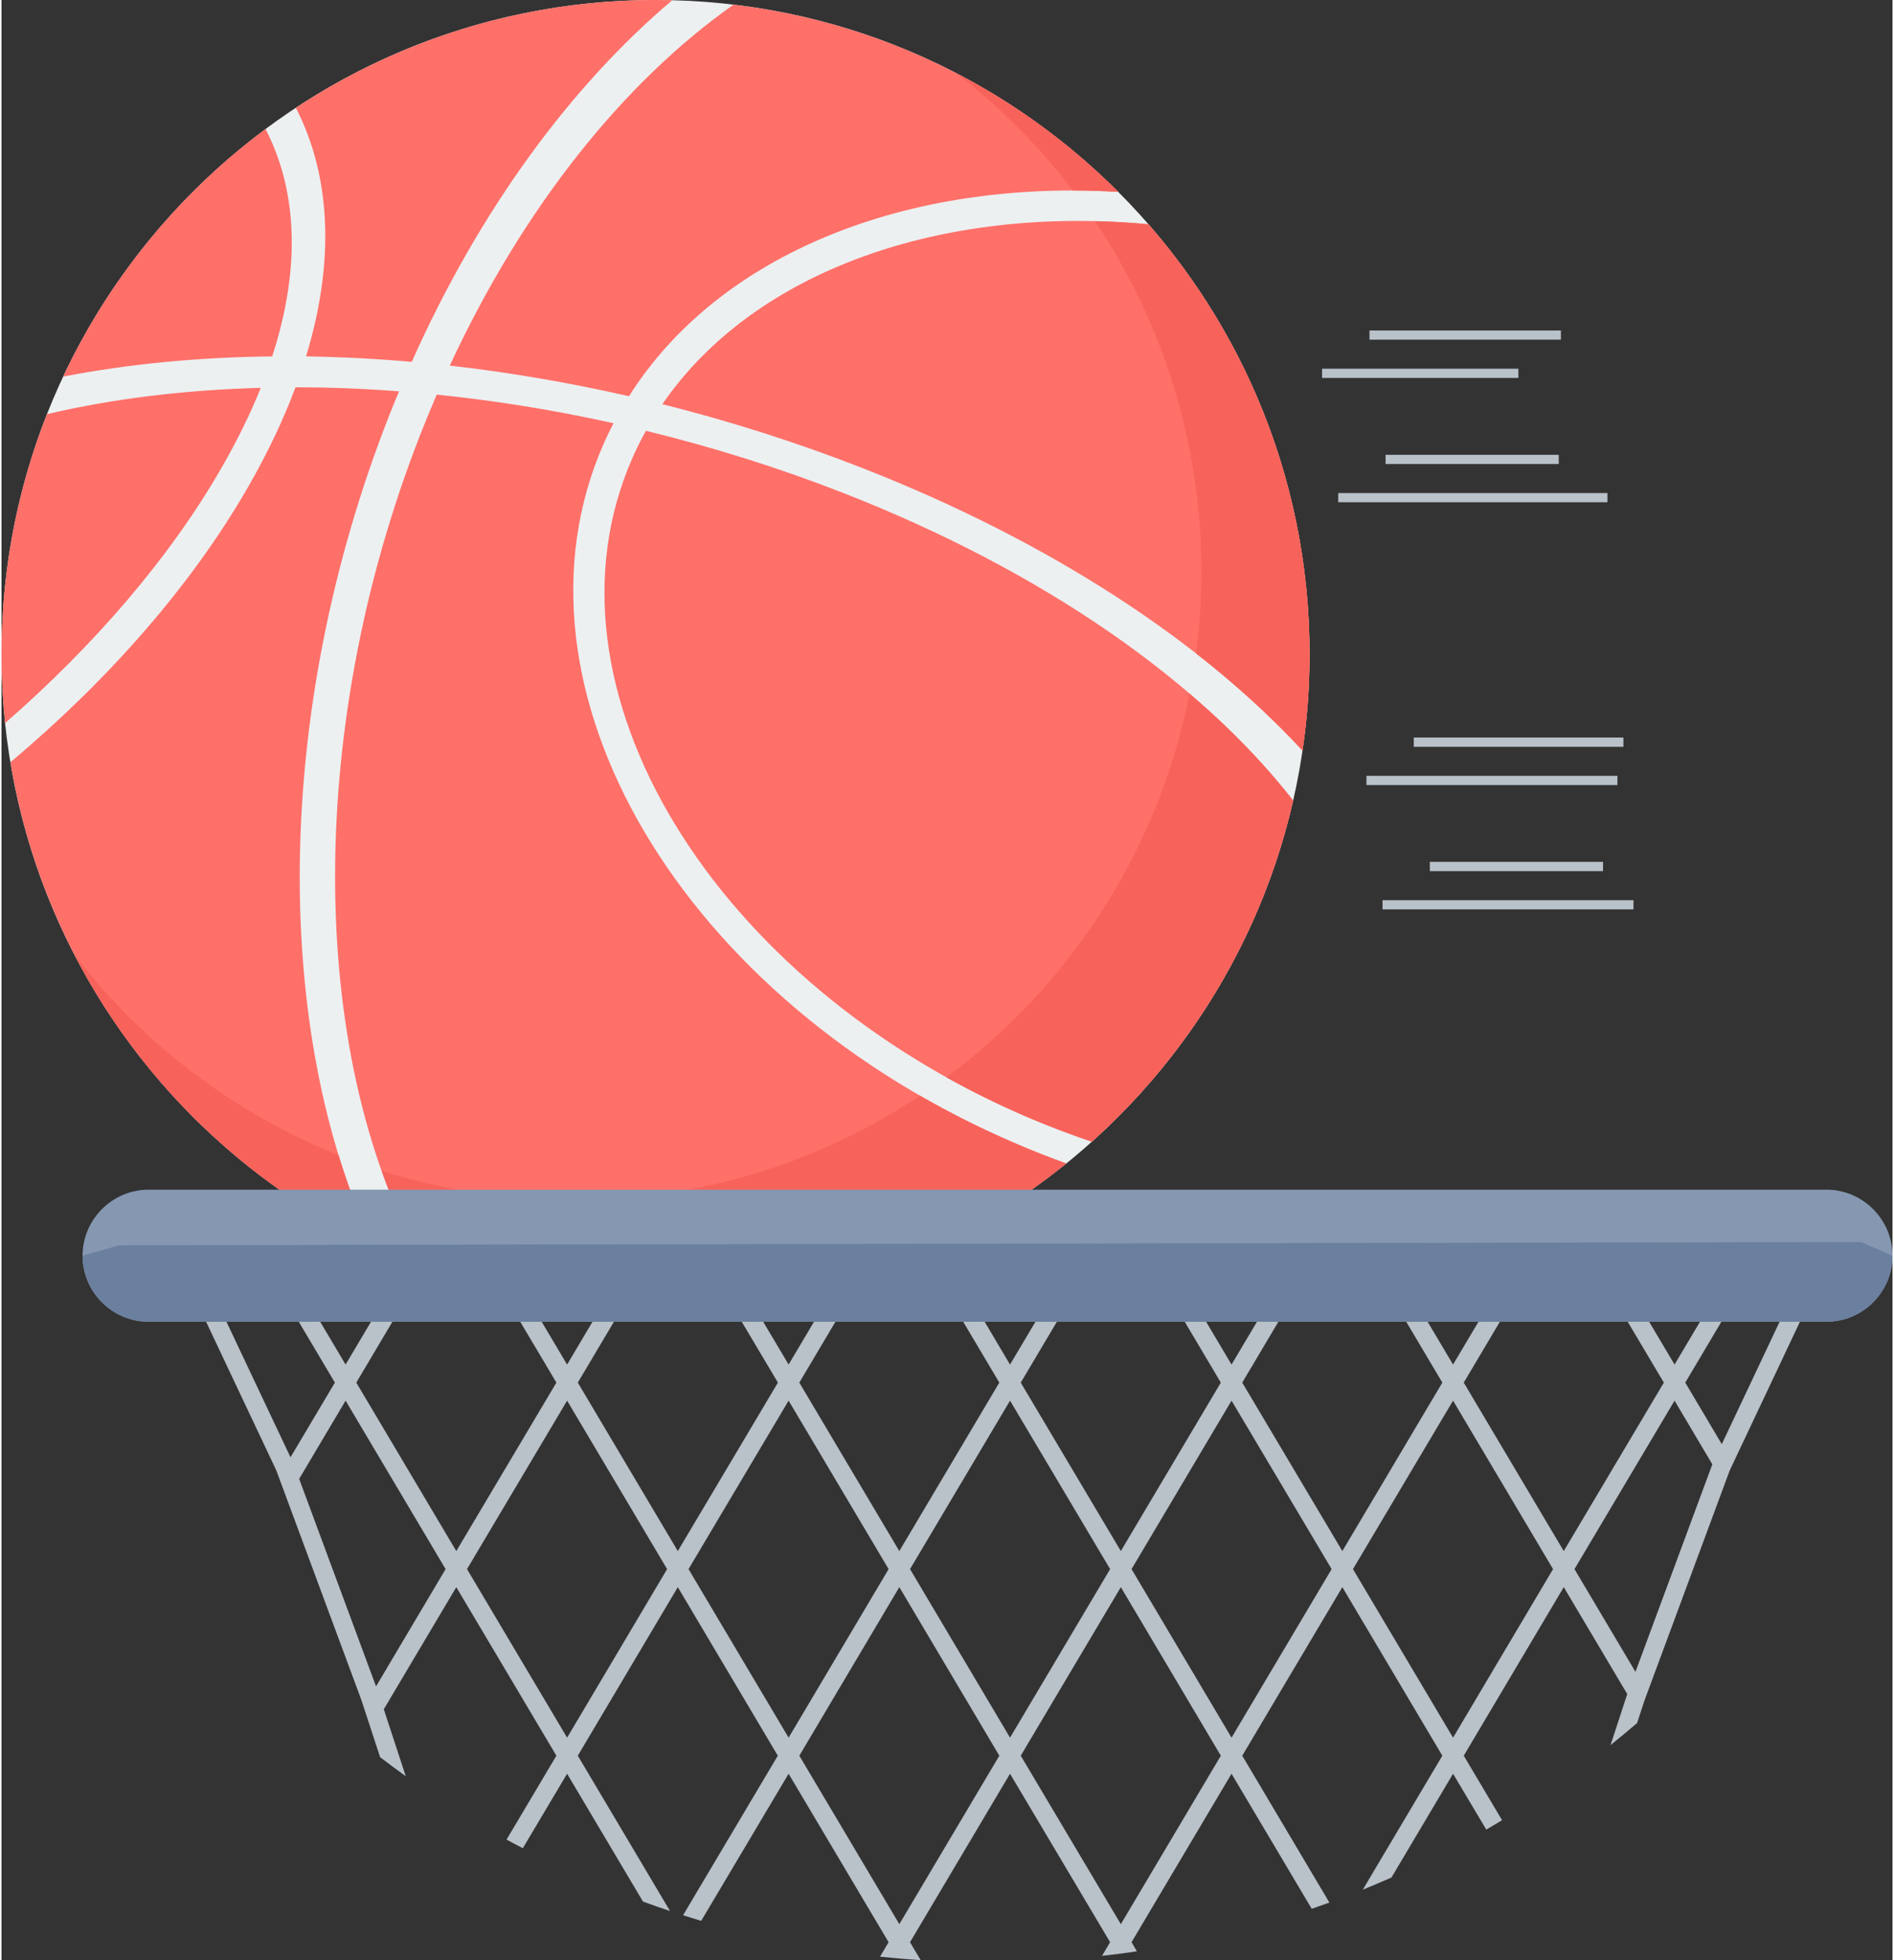
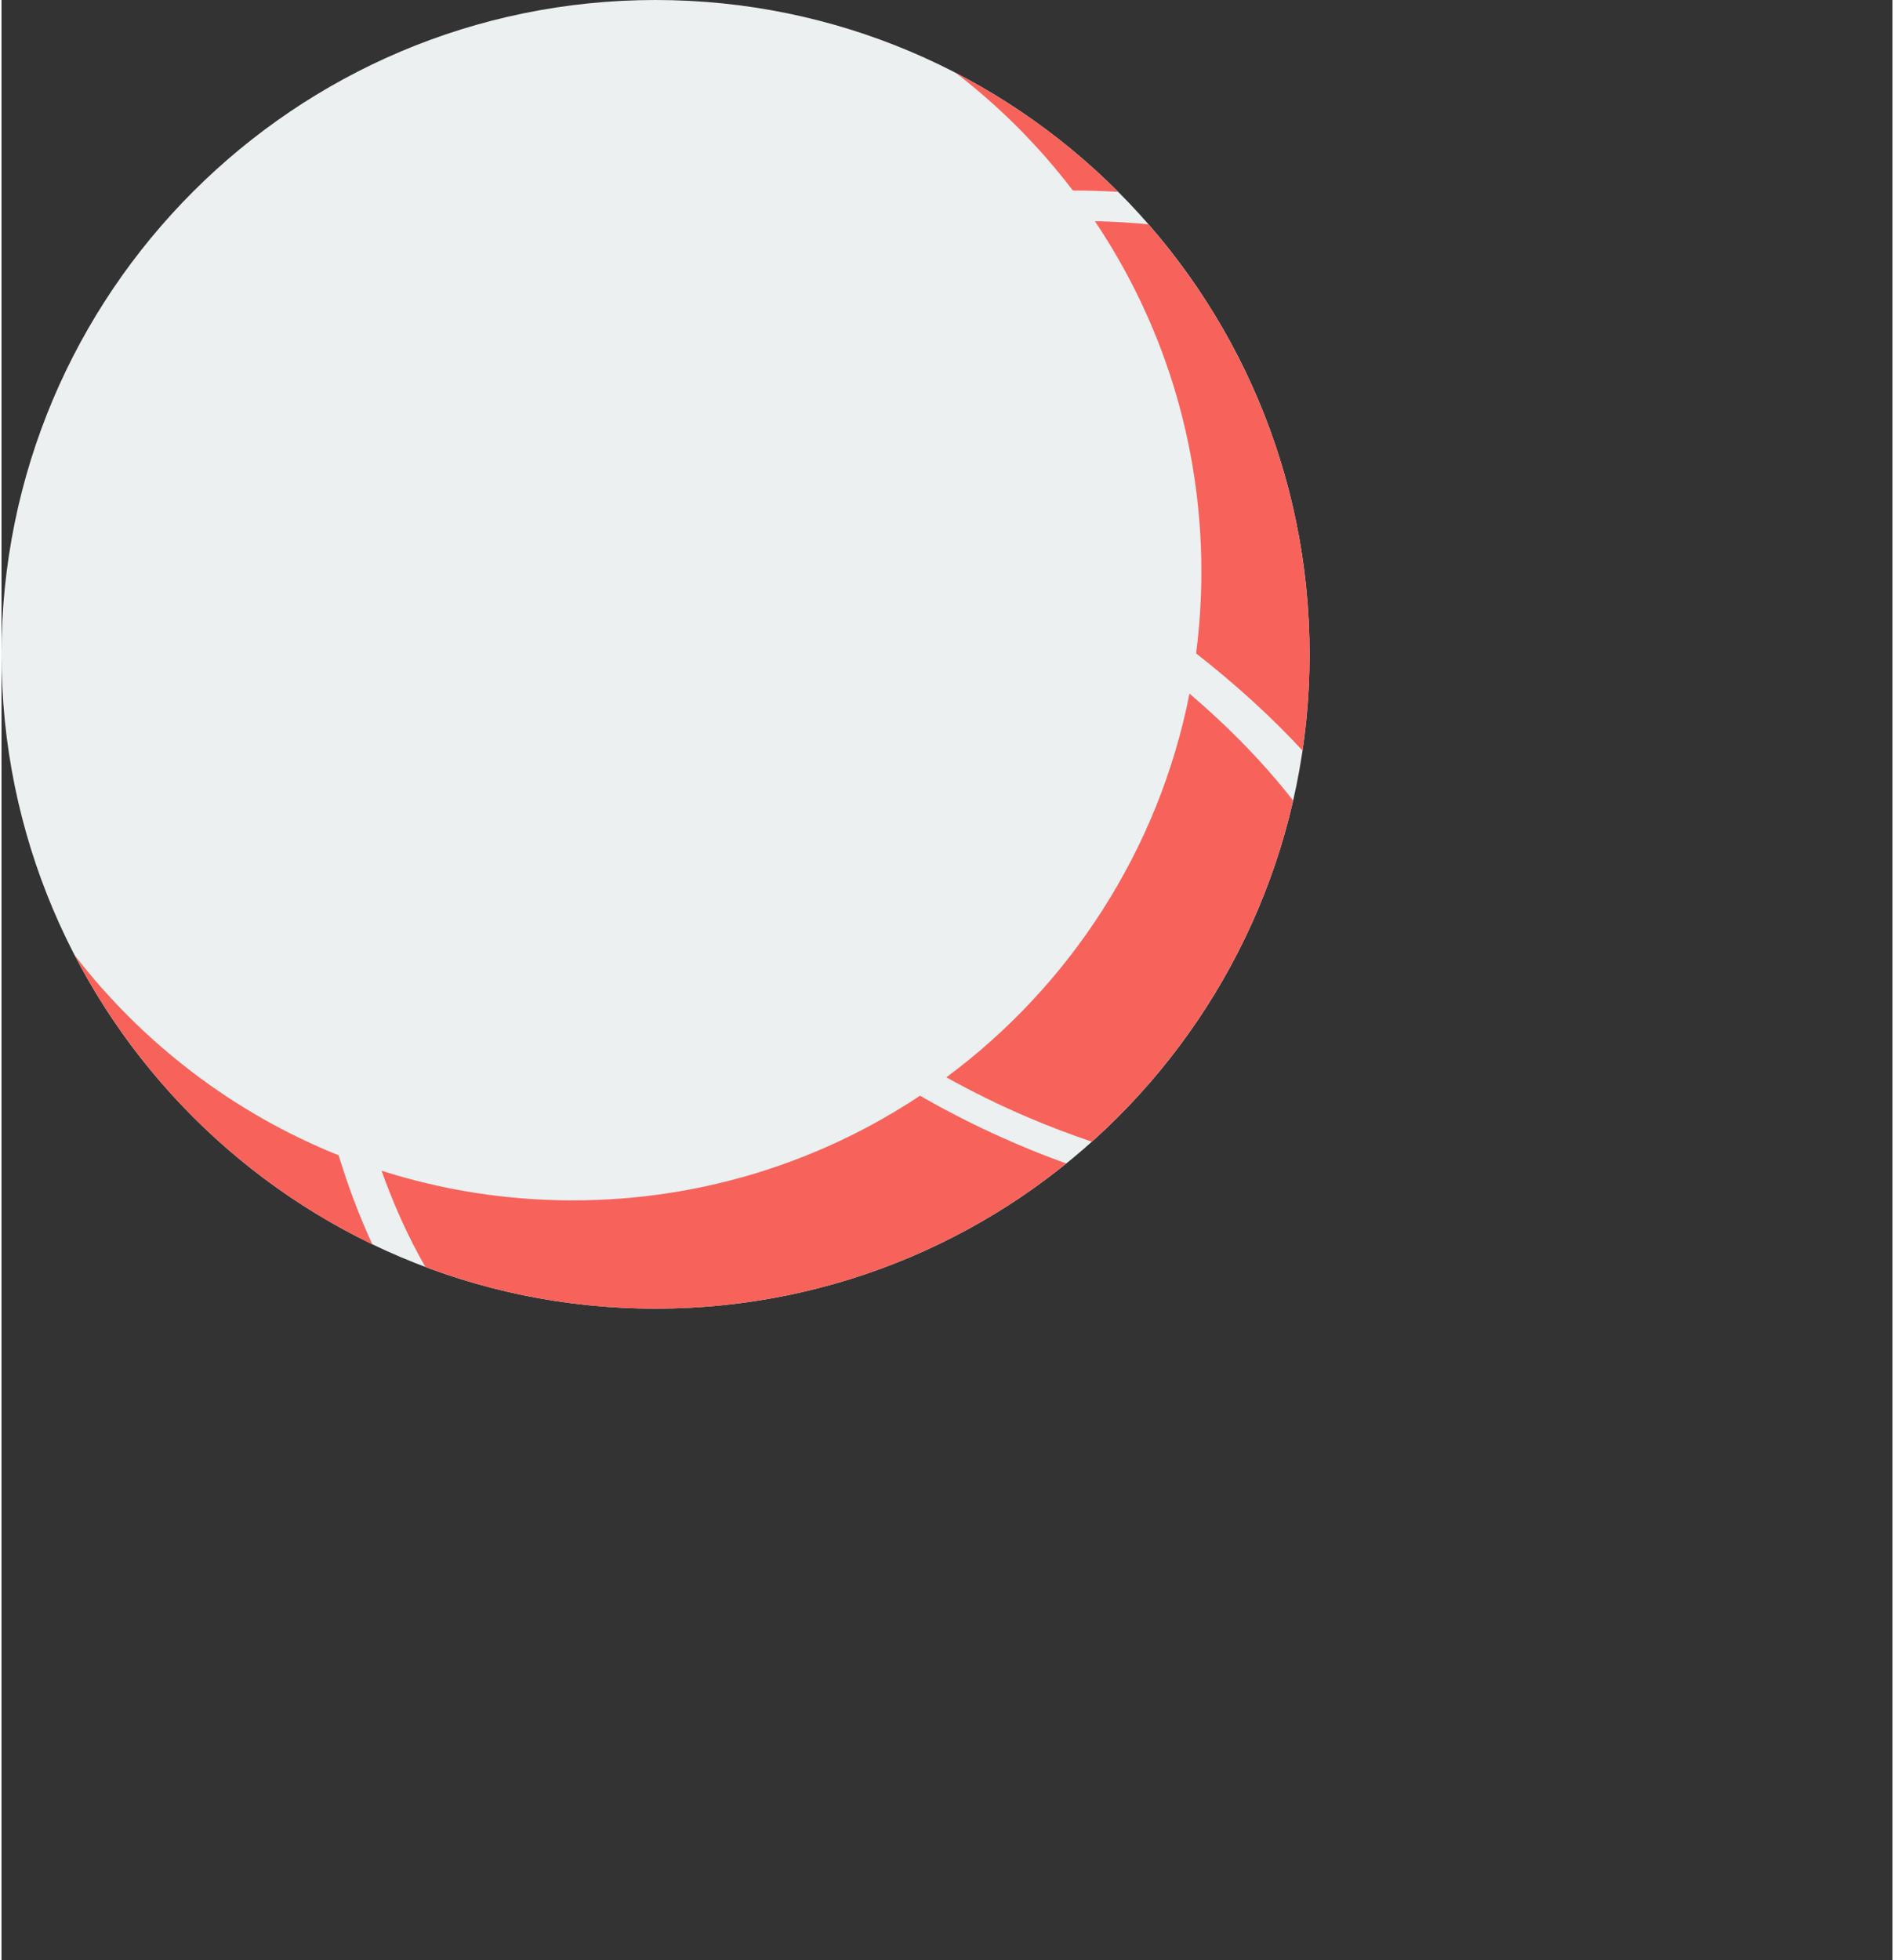
<svg xmlns="http://www.w3.org/2000/svg" width="174" height="180" fill-rule="evenodd" clip-rule="evenodd" image-rendering="optimizeQuality" shape-rendering="geometricPrecision" text-rendering="geometricPrecision" viewBox="0 0 21180 21945">
  <rect x="0" y="0" width="21180" height="21945" fill="#333333" stroke="none" />
  <defs>
    <style>.fil4{fill:#b9c1c9}</style>
  </defs>
  <g id="Layer_x0020_1">
    <g id="_448314272">
      <g>
        <path fill="#ecf0f1" d="M7325 0c4046 0 7326 3280 7326 7325 0 4046-3280 7326-7326 7326C3280 14651 0 11371 0 7325 0 3280 3280 0 7325 0z" />
-         <path fill="#ff7069" d="M690 4217c728-142 1516-218 2342-227 323-993 281-1860-75-2546-966 719-1750 1671-2267 2773zm12156-1706c1124 1287 1805 2971 1805 4814 0 367-27 727-79 1078-1120-1212-2811-2334-4932-3164-738-288-1488-526-2238-714 1030-1499 3137-2231 5444-2014zm1621 6452c-1028-1318-2771-2557-5036-3443-727-284-1470-516-2213-697-55 99-106 201-152 306-1130 2567 908 5881 4444 7386 234 99 468 188 702 267 1108-993 1912-2318 2255-3819zM6855 4738c-665-147-1329-254-1980-320-60 140-119 282-176 426-1337 3399-1244 7093 48 9340 802 302 1671 467 2578 467 1743 0 3343-609 4601-1625-182-66-365-137-546-215-3762-1601-5837-5113-4635-7845 34-77 71-153 110-228zM8199 52C6980 912 5851 2305 5021 4093c660 75 1332 189 2007 343 1014-1602 3117-2428 5480-2288C11375 1015 9874 251 8199 52zM7325 0c63 0 126 1 188 2-1128 954-2154 2337-2918 4049-401-35-796-55-1184-61 328-1072 275-2027-114-2783C4453 444 5837 0 7325 0zM4154 13931C2045 12916 496 10920 100 8534c1096-921 2026-1975 2665-3087 218-380 394-751 528-1111 379 0 767 15 1160 45-37 87-73 175-108 264-1314 3339-1298 6899-191 9286zM40 8096c1001-874 1847-1853 2427-2863 176-306 321-603 437-891-853 23-1661 122-2395 295C180 5469 0 6376 0 7325c0 261 14 518 40 771z" />
        <path fill="#f7635b" d="M12846 2511c1124 1287 1805 2971 1805 4814 0 367-27 727-79 1078-345-373-744-737-1192-1088 39-300 59-606 59-917 0-1452-440-2802-1193-3922 198 4 398 16 600 35zm1621 6452c-320-410-709-812-1161-1198-345 1752-1340 3271-2723 4296 296 165 605 317 927 454 234 99 468 188 702 267 1108-993 1912-2318 2255-3819zm-4179 3304c346 199 710 382 1092 544 181 78 364 149 546 215-1258 1016-2858 1625-4601 1625-907 0-1776-165-2578-467-189-330-353-691-490-1077 675 215 1394 332 2141 332 1438 0 2776-432 3890-1172zm402-11450c674 349 1286 799 1818 1331-171-10-340-15-508-15-377-494-818-937-1310-1316zM4154 13931c-1432-689-2605-1830-3335-3238 762 988 1781 1769 2957 2241 107 350 233 684 378 997z" />
      </g>
-       <path fill="#8597b1" d="M1648 13319h18792c407 0 740 333 740 740s-333 739-740 739H1648c-407 0-740-332-740-739s333-740 740-740z" />
-       <path d="M2217 14158l1020 2157 497-836-824-1388 177-105 767 1291 767-1291 177 105-824 1388 1120 1886 1121-1886-825-1388 178-105 767 1291 766-1291 178 105-824 1388 1120 1886 1121-1886-825-1388 178-105 767 1291 766-1291 178 105-824 1388 1120 1886 1120-1886-824-1388 178-105 766 1291 767-1291 178 105-825 1388 1121 1886 1120-1886-824-1388 177-105 767 1291 767-1291 177 105-824 1388 1121 1886 1120-1886-824-1388 177-105 767 1291 767-1291 177 105-824 1388 1120 1886 1121-1886-825-1388 178-105 767 1291 767-1291 177 105-824 1388 409 689 950-2010 186 88-1047 2216-952 2568-86 261c-98 84-197 166-297 246l187-571-711-1197-1120 1887 429 722c-59 36-118 71-177 105l-372-625-690 1162c-106 47-213 92-321 136l891-1500-1120-1887-1121 1887 976 1644c-65 23-132 47-198 70l-898-1512-1120 1886 60 102c-129 20-260 36-391 51l91-153-1121-1886-1120 1886 119 201c-153-10-304-23-455-39l96-162-1120-1886-979 1647c-67-21-135-41-203-63l1061-1786-1120-1887-1120 1887 1033 1739c-102-34-203-69-303-106l-850-1431-496 834c-61-32-122-64-182-97l558-939-1121-1887-812 1367 246 750c-97-70-192-141-287-213l-211-643-952-2568-1047-2216 186-88zm16945 2236l-423-713-1121 1886 683 1150 861-2323zm-15828 163l861 2323 779-1313-1120-1886-520 876zm14044 1010l-1120-1886-1121 1886 1121 1887 1120-1887zm-2480 0l-1121-1886-1120 1886 1120 1887 1121-1887zm-1241 2089l-1120-1887-1121 1887 1121 1886 1120-1886zm-1240-2089l-1121-1886-1120 1886 1120 1887 1121-1887zm-1241 2089l-1120-1887-1120 1887 1120 1886 1120-1886zm-1240-2089l-1120-1886-1121 1886 1121 1887 1120-1887zm-2481 0l-1120-1886-1121 1886 1121 1887 1120-1887z" class="fil4" />
-       <path fill="#6b7f9e" d="M21180 14059c0 407-333 739-740 739H1648c-407 0-740-332-740-739l410-117 19508-37 354 154z" />
-       <path d="M15322 3803h2144v-103h-2144v103zm676 5950h1940v-104h-1940v104zm-530 428h2811v-103h-2811v103zm350-1820h2348v-104h-2348v104zm-530 428h2811v-103h-2811v103zm214-3594h1940v-103h-1940v103zm-530 428h3015v-103h-3015v103zm-181-1392h2199v-103h-2199v103z" class="fil4" />
    </g>
  </g>
</svg>